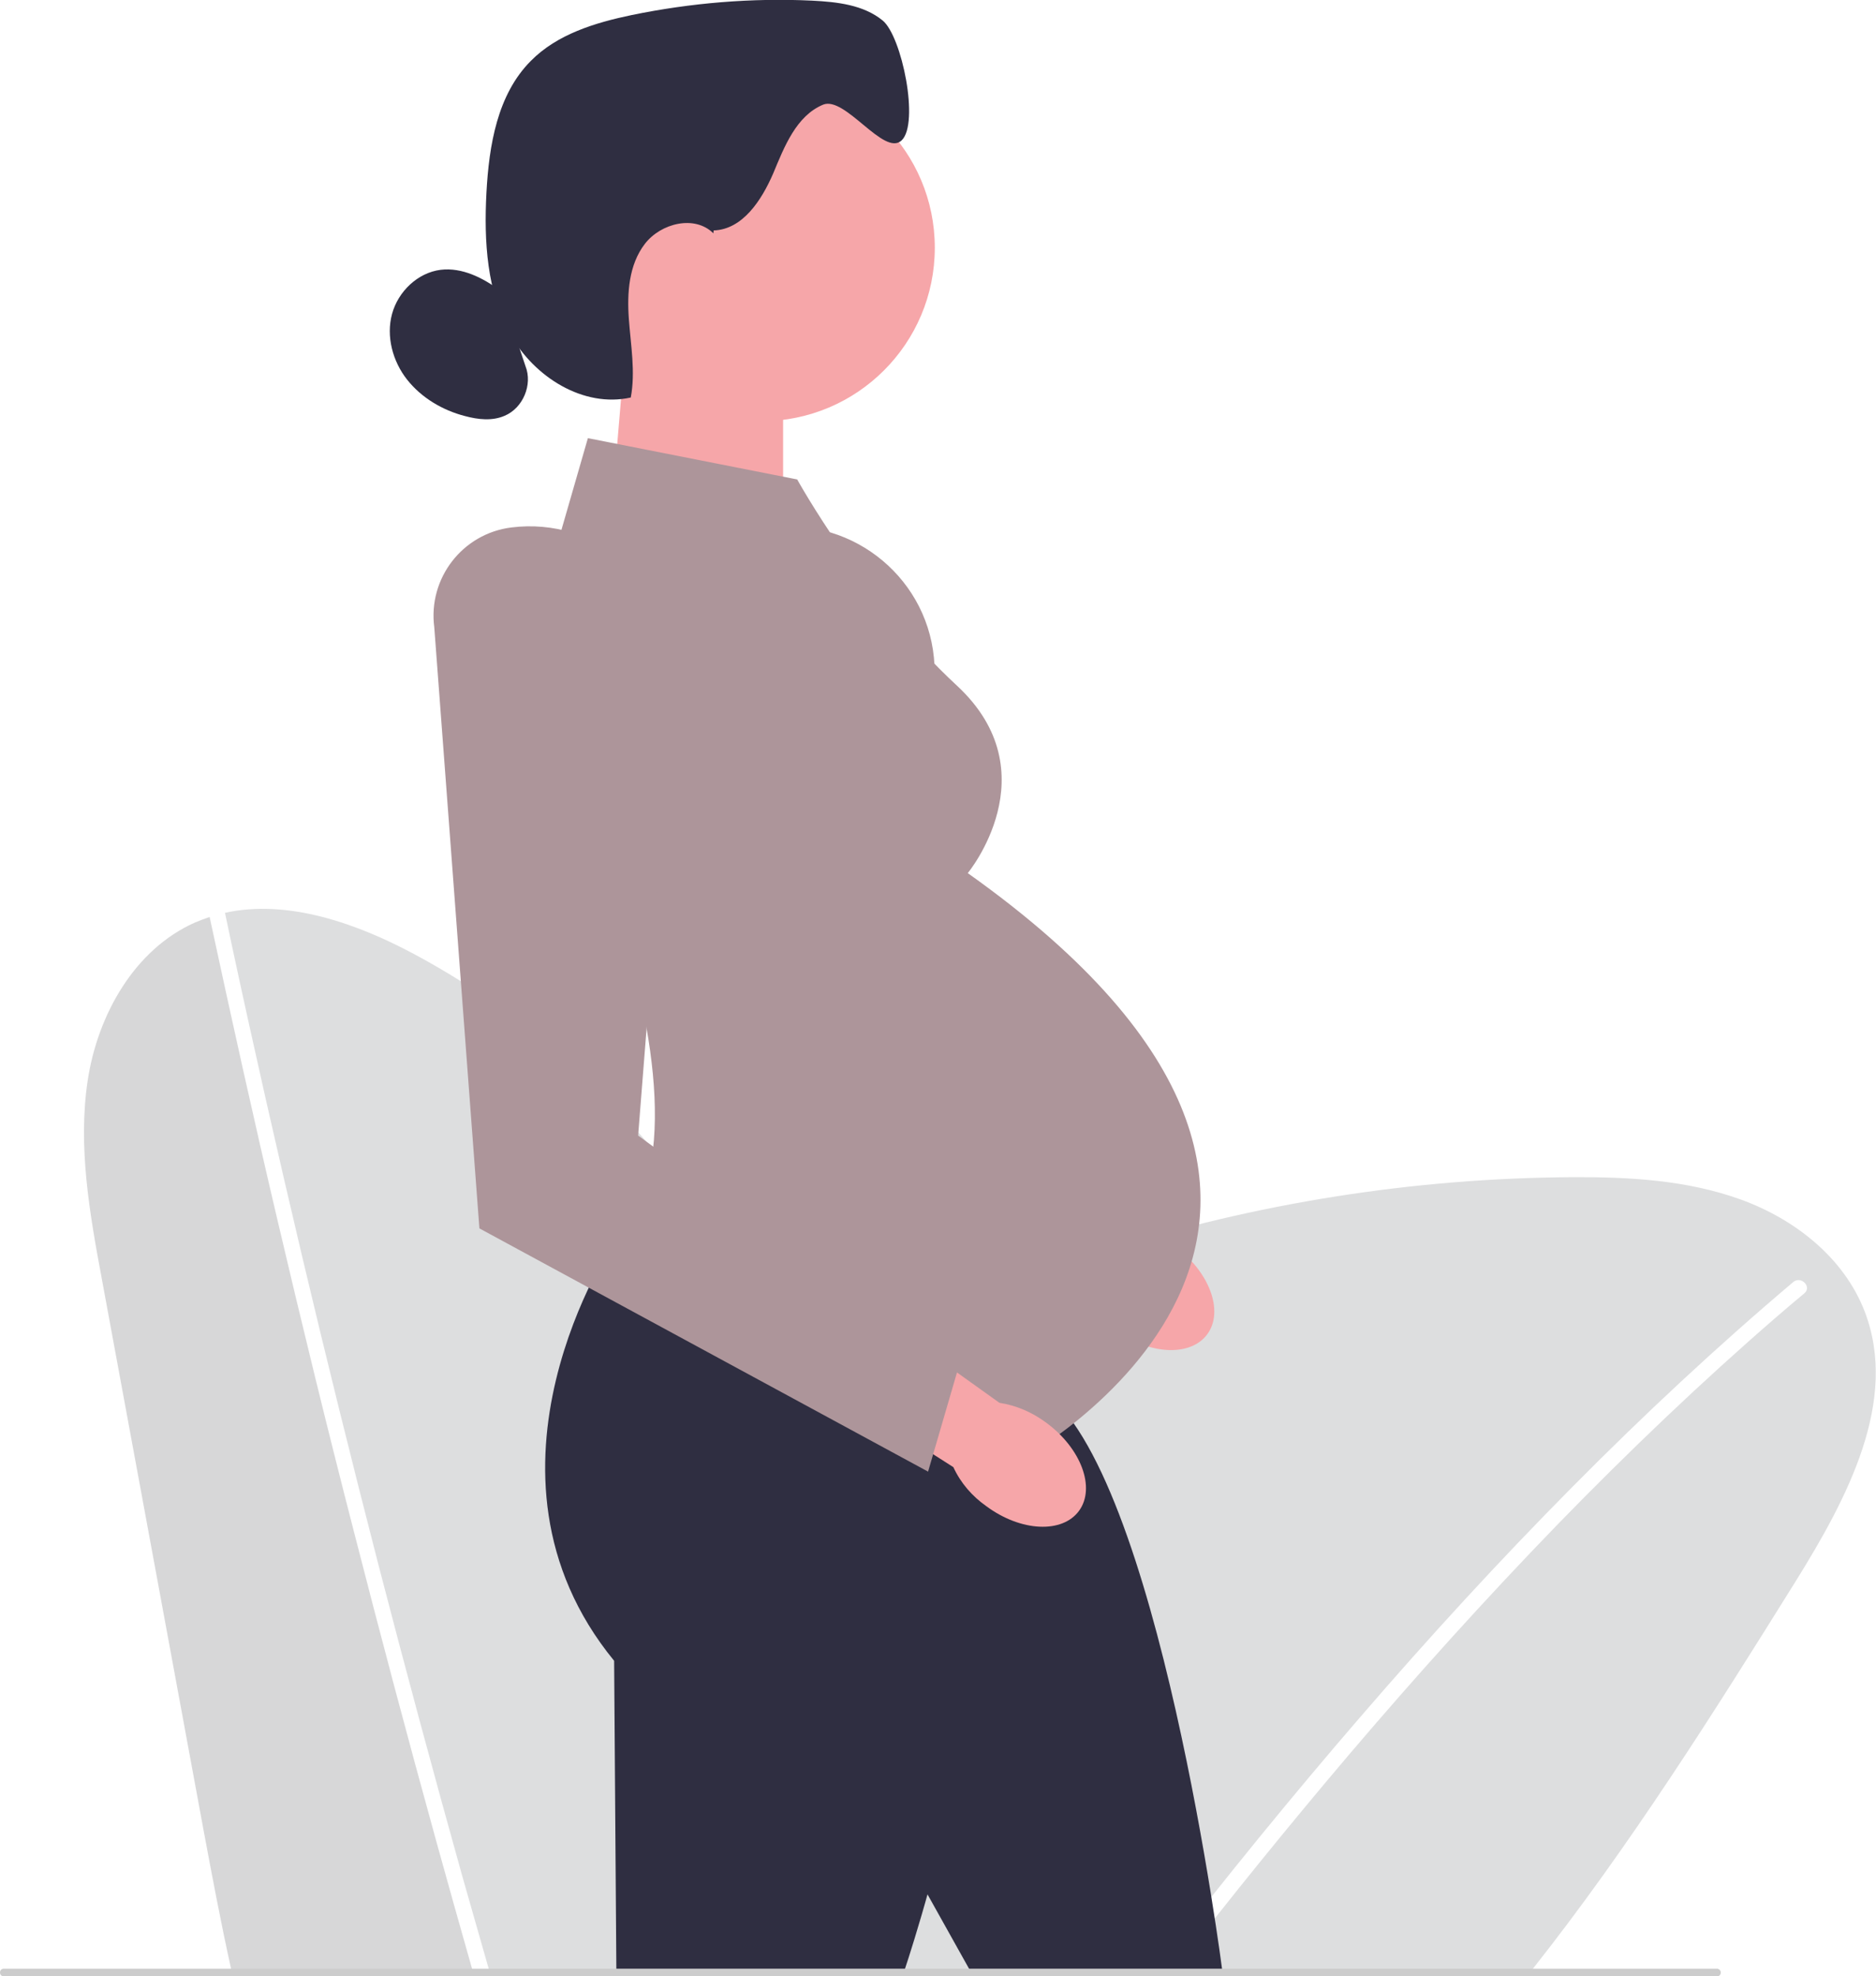
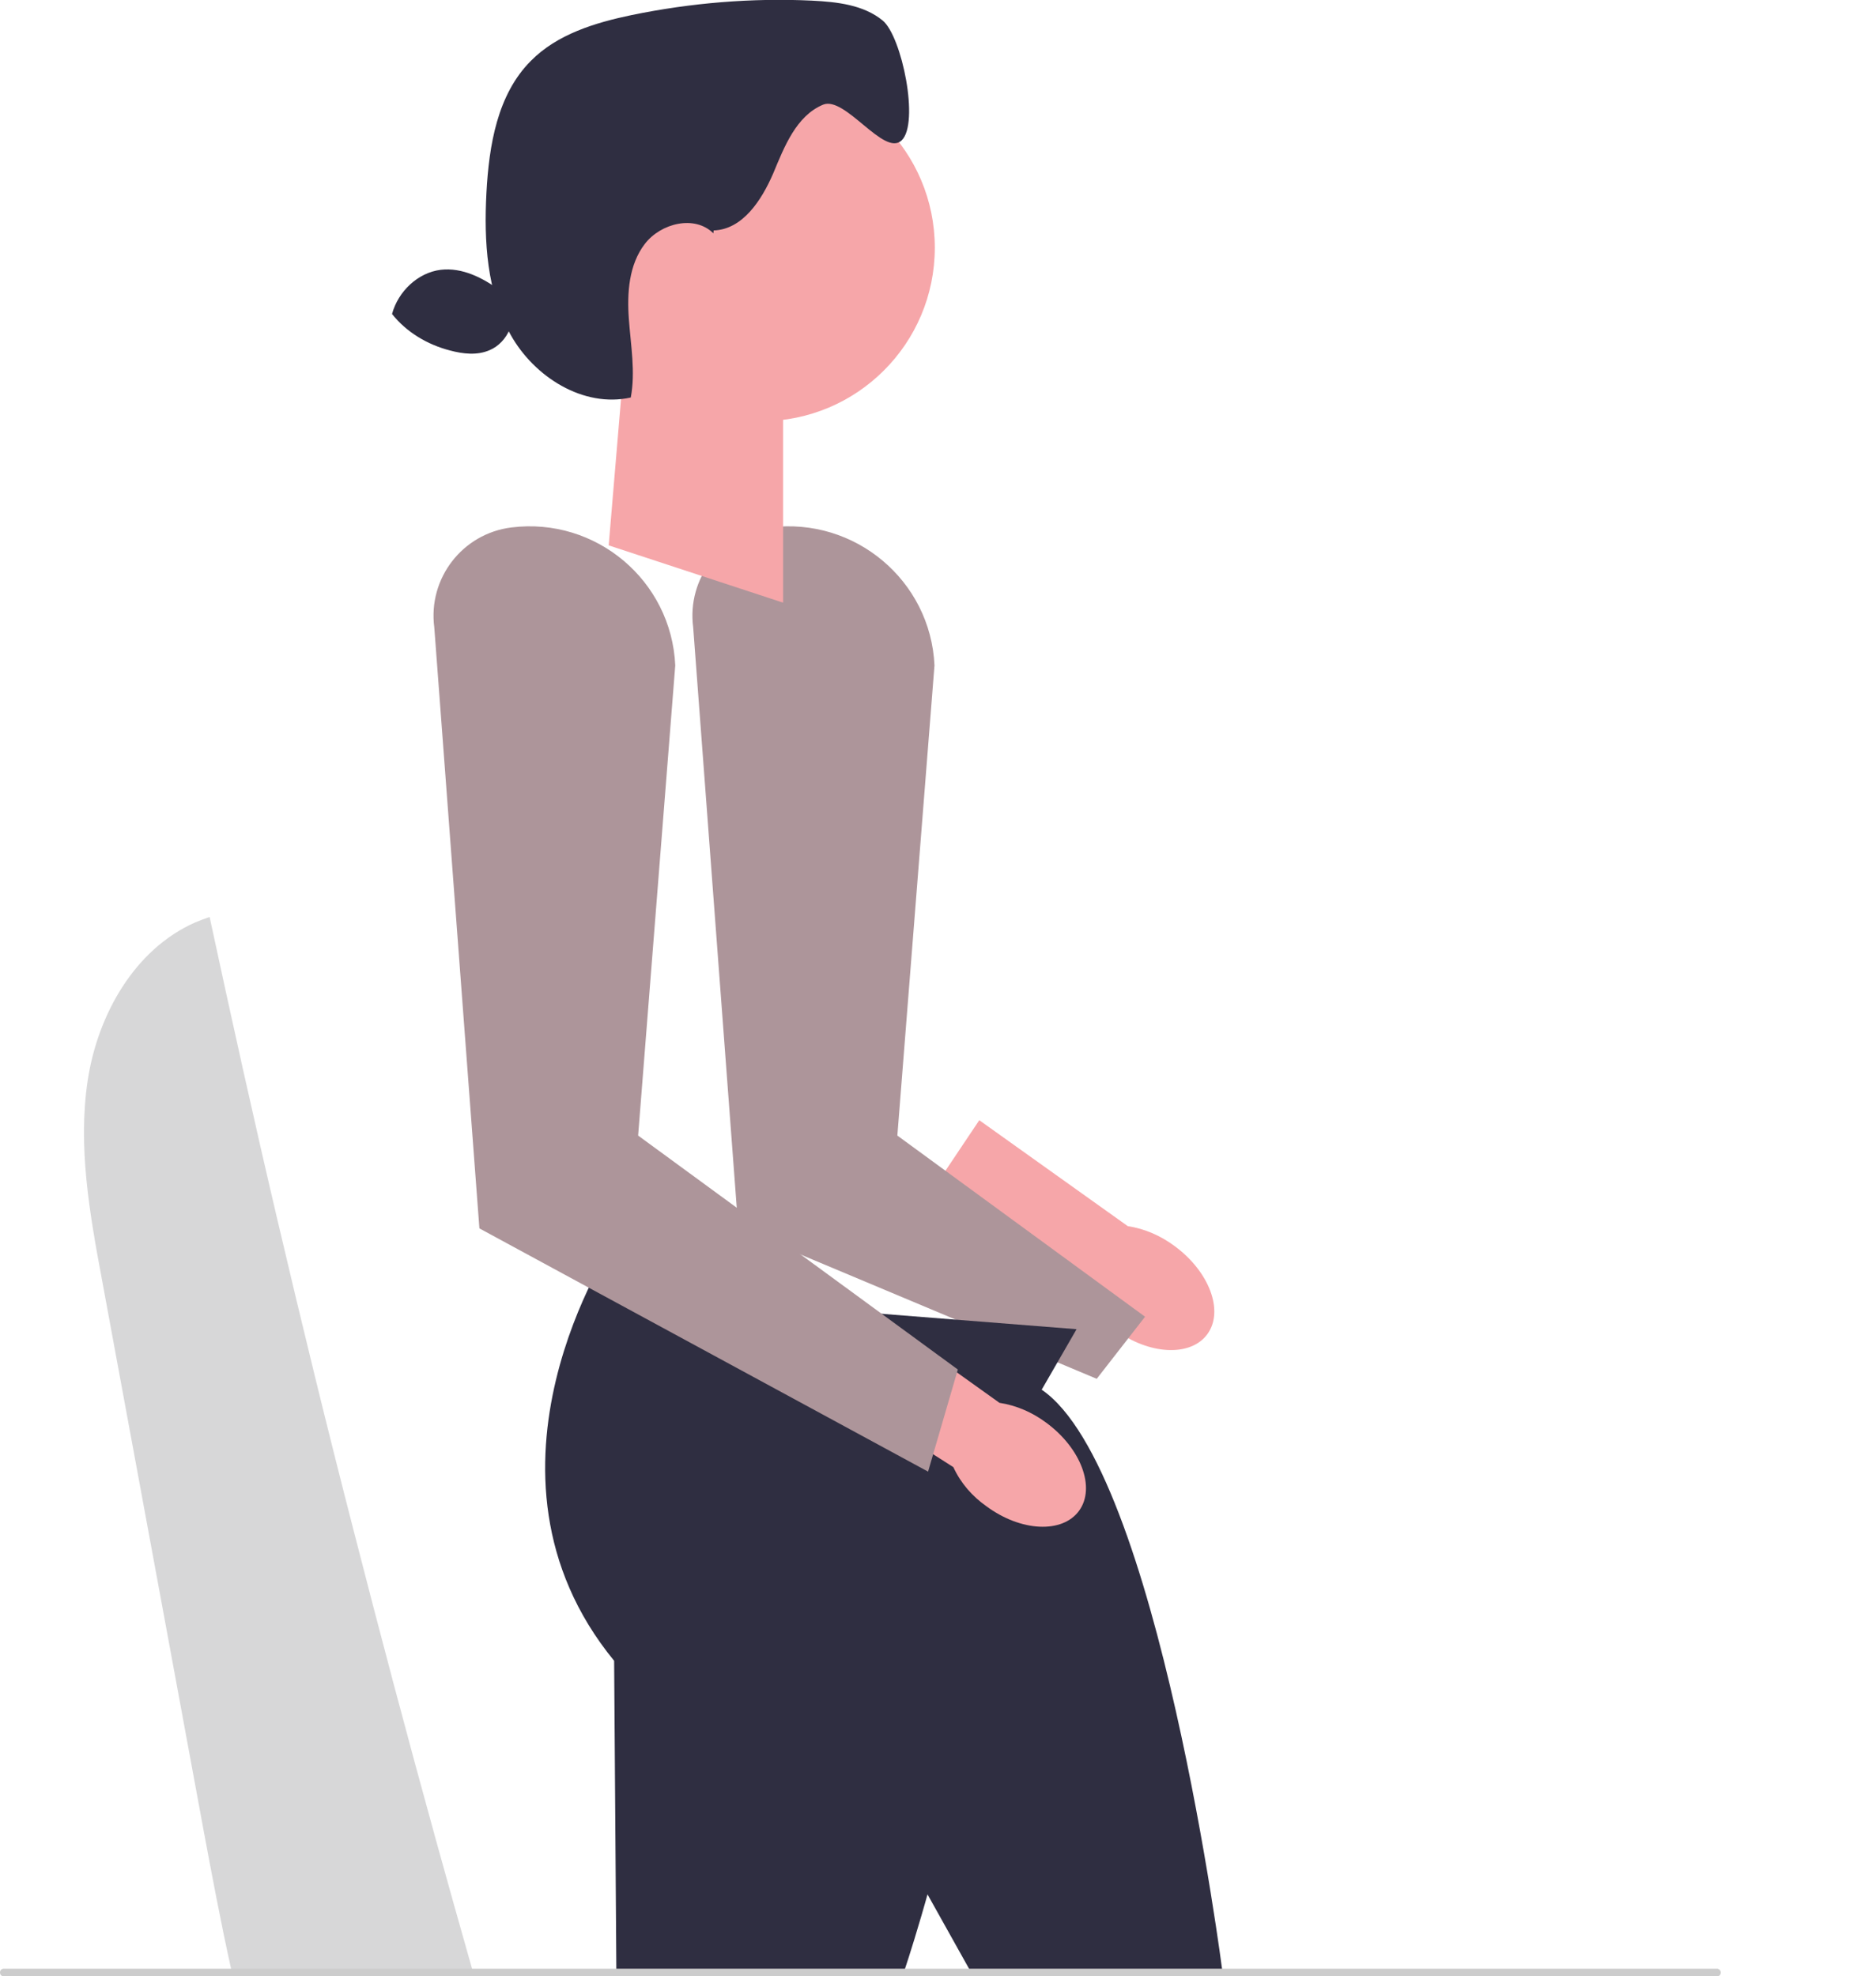
<svg xmlns="http://www.w3.org/2000/svg" version="1.1" id="Layer_1" x="0px" y="0px" viewBox="0 0 586.2 617.5" style="enable-background:new 0 0 586.2 617.5;" xml:space="preserve">
  <style type="text/css">
	.st0{fill:#D7D7D8;}
	.st1{fill:#DDDEDF;}
	.st2{fill:#F6A6A9;}
	.st3{fill:#AD959A;}
	.st4{fill:#2F2E41;}
	.st5{fill:#CCCCCC;}
</style>
  <path class="st0" d="M148.2,617.5H72.7c-0.2-0.8-0.4-1.6-0.5-2.4c-3.2-14.4-5.9-28.9-8.6-43.3C53,514.3,42.4,457,31.8,399.5  c-3.8-20.4-7.5-41.3-4.4-61.9c3.1-20.5,14.6-41,33.6-49.4c1.5-0.6,3-1.2,4.5-1.7c6.8,31.6,13.8,63.2,21.2,94.7  c7.6,32.4,15.5,64.8,23.8,97c8.3,32.4,16.9,64.8,25.8,97c3.7,13.3,7.4,26.6,11.2,39.9C147.7,615.9,147.9,616.7,148.2,617.5  L148.2,617.5z" />
-   <path class="st1" d="M561.2,493.9c-25.8,41.4-52,83-82.2,121.2c-0.6,0.8-1.3,1.6-1.9,2.4H365.5c0.6-0.8,1.2-1.6,1.8-2.4  c17.5-22.6,35.5-44.8,54-66.6c21.1-24.8,43-49.1,65.7-72.5c21.9-22.5,44.6-44.2,68.3-64.7c2.8-2.4,5.7-4.9,8.5-7.2  c2.5-2.1-1.1-5.6-3.5-3.5c-23.9,20.2-46.8,41.6-68.8,63.8c-23,23.2-45,47.2-66.3,71.9c-21.6,25-42.5,50.7-62.7,76.8  c-0.5,0.7-1,1.3-1.5,2c-0.6,0.8-1.2,1.6-1.8,2.4H153.4c-0.2-0.8-0.5-1.6-0.7-2.4c-2.8-9.7-5.5-19.4-8.3-29.1  c-9-32.2-17.7-64.5-26.1-96.9c-8.3-32.2-16.3-64.5-24-97c-7.7-32.6-15.1-65.2-22.1-97.9c-0.6-3-1.3-6-1.9-9  c19.5-4.3,41,3.2,59.1,12.9c61.8,33.1,108.8,92.9,126.3,160.8c13.4-36.4,52.4-56.2,89.4-68c47.2-15,96.6-22.8,146.1-23.1  c17.8-0.1,36,0.9,52.8,7c16.8,6.1,32.1,18.1,38.6,34.8C593.5,437.7,577.1,468.3,561.2,493.9L561.2,493.9z" />
  <path id="uuid-8110a078-b5e3-4076-8dbc-653b514dbdf3-617" class="st2" d="M348.3,415.4c10.8,8,23.8,8.6,29,1.4  c5.2-7.2,0.6-19.5-10.3-27.5c-4.3-3.2-9.3-5.4-14.6-6.2L306,350l-15.4,23l47.3,30.2C340.4,408.1,343.9,412.3,348.3,415.4  L348.3,415.4L348.3,415.4z" />
  <path class="st3" d="M240.7,164.8L240.7,164.8c-15.3,1.9-26.1,15.9-24.1,31.2l14.1,187.8l112,47l15.1-19.4l-77.4-56.6L292,207.9  C290.8,181.4,267.1,161.5,240.7,164.8L240.7,164.8z" />
  <polygon class="st2" points="190.2,170.4 244.7,188.3 244.7,109.9 195.3,109.9 " />
  <circle class="st2" cx="237.9" cy="77.4" r="54.2" />
  <path class="st4" d="M223,72c9.1-0.3,15-9.5,18.6-17.8c3.5-8.4,7.2-18,15.6-21.5c6.9-2.8,19,16.3,24.5,11.2  c5.7-5.3,0.1-32.6-5.9-37.5c-6-4.9-14.2-5.8-22-6.2c-18.9-0.9-37.9,0.7-56.4,4.5c-11.5,2.4-23.3,6-31.5,14.3  c-10.5,10.5-13.1,26.4-13.9,41.2c-0.8,15.2,0.1,31,7.5,44.3s22.8,23,37.6,19.7c1.5-8,0-16.3-0.6-24.5c-0.6-8.2,0-17,5-23.5  c5-6.5,15.6-9.1,21.4-3.3" />
-   <path class="st4" d="M156.3,90.8c-5.4-4-11.9-7.3-18.6-6.5c-7.2,0.9-13.3,6.8-15.2,13.8s0.2,14.8,4.7,20.5  c4.5,5.7,11.1,9.6,18.1,11.4c4.1,1.1,8.5,1.6,12.4-0.1c5.7-2.4,8.8-9.7,6.5-15.5" />
+   <path class="st4" d="M156.3,90.8c-5.4-4-11.9-7.3-18.6-6.5c-7.2,0.9-13.3,6.8-15.2,13.8c4.5,5.7,11.1,9.6,18.1,11.4c4.1,1.1,8.5,1.6,12.4-0.1c5.7-2.4,8.8-9.7,6.5-15.5" />
  <path class="st4" d="M211.2,385.9l-19.3,2c0,0-48.5,71.8,0,131l0.7,97.4h89.8c0,0,37.2-109.3,17.3-148.6l18.6-11.3L211.2,385.9  L211.2,385.9z" />
  <path class="st4" d="M208.6,405.2l-15.9,11c0,0-36.9,98.5,63.1,114.8l47.5,85l78.7,0.2c0,0-20.1-157.2-56.5-182l10.9-18.9  L208.6,405.2L208.6,405.2z" />
-   <path class="st3" d="M249.1,149.8l-65.4-12.9l-21,72.8c0,0,69.8,137,29.3,178.2l126.4,68.5c0,0,137.7-74.5-16-183.6  c0,0,25.9-31.3-3.3-58.5C269.7,187.1,249.1,149.8,249.1,149.8L249.1,149.8z" />
  <path id="uuid-001faad1-a04f-4911-9d76-46cacd23b2b3-618" class="st2" d="M308.2,470.6c10.8,8,23.8,8.6,29,1.4  c5.2-7.2,0.6-19.5-10.3-27.5c-4.3-3.2-9.3-5.4-14.6-6.2l-46.3-33.1l-15.4,23l47.3,30.2C300.2,463.4,303.8,467.5,308.2,470.6  L308.2,470.6L308.2,470.6z" />
  <path class="st3" d="M159.8,164.8L159.8,164.8c-15.3,1.9-26.1,15.9-24.1,31.2l14.1,187.8L290,459.8l9.3-31.9l-99.9-73.1L211,207.9  C209.8,181.4,186.2,161.5,159.8,164.8L159.8,164.8z" />
  <path class="st5" d="M537.7,616.3c0,0.7-0.5,1.2-1.2,1.2H1.2c-0.7,0-1.2-0.5-1.2-1.2s0.5-1.2,1.2-1.2h535.3  C537.1,615.1,537.7,615.6,537.7,616.3z" />
</svg>